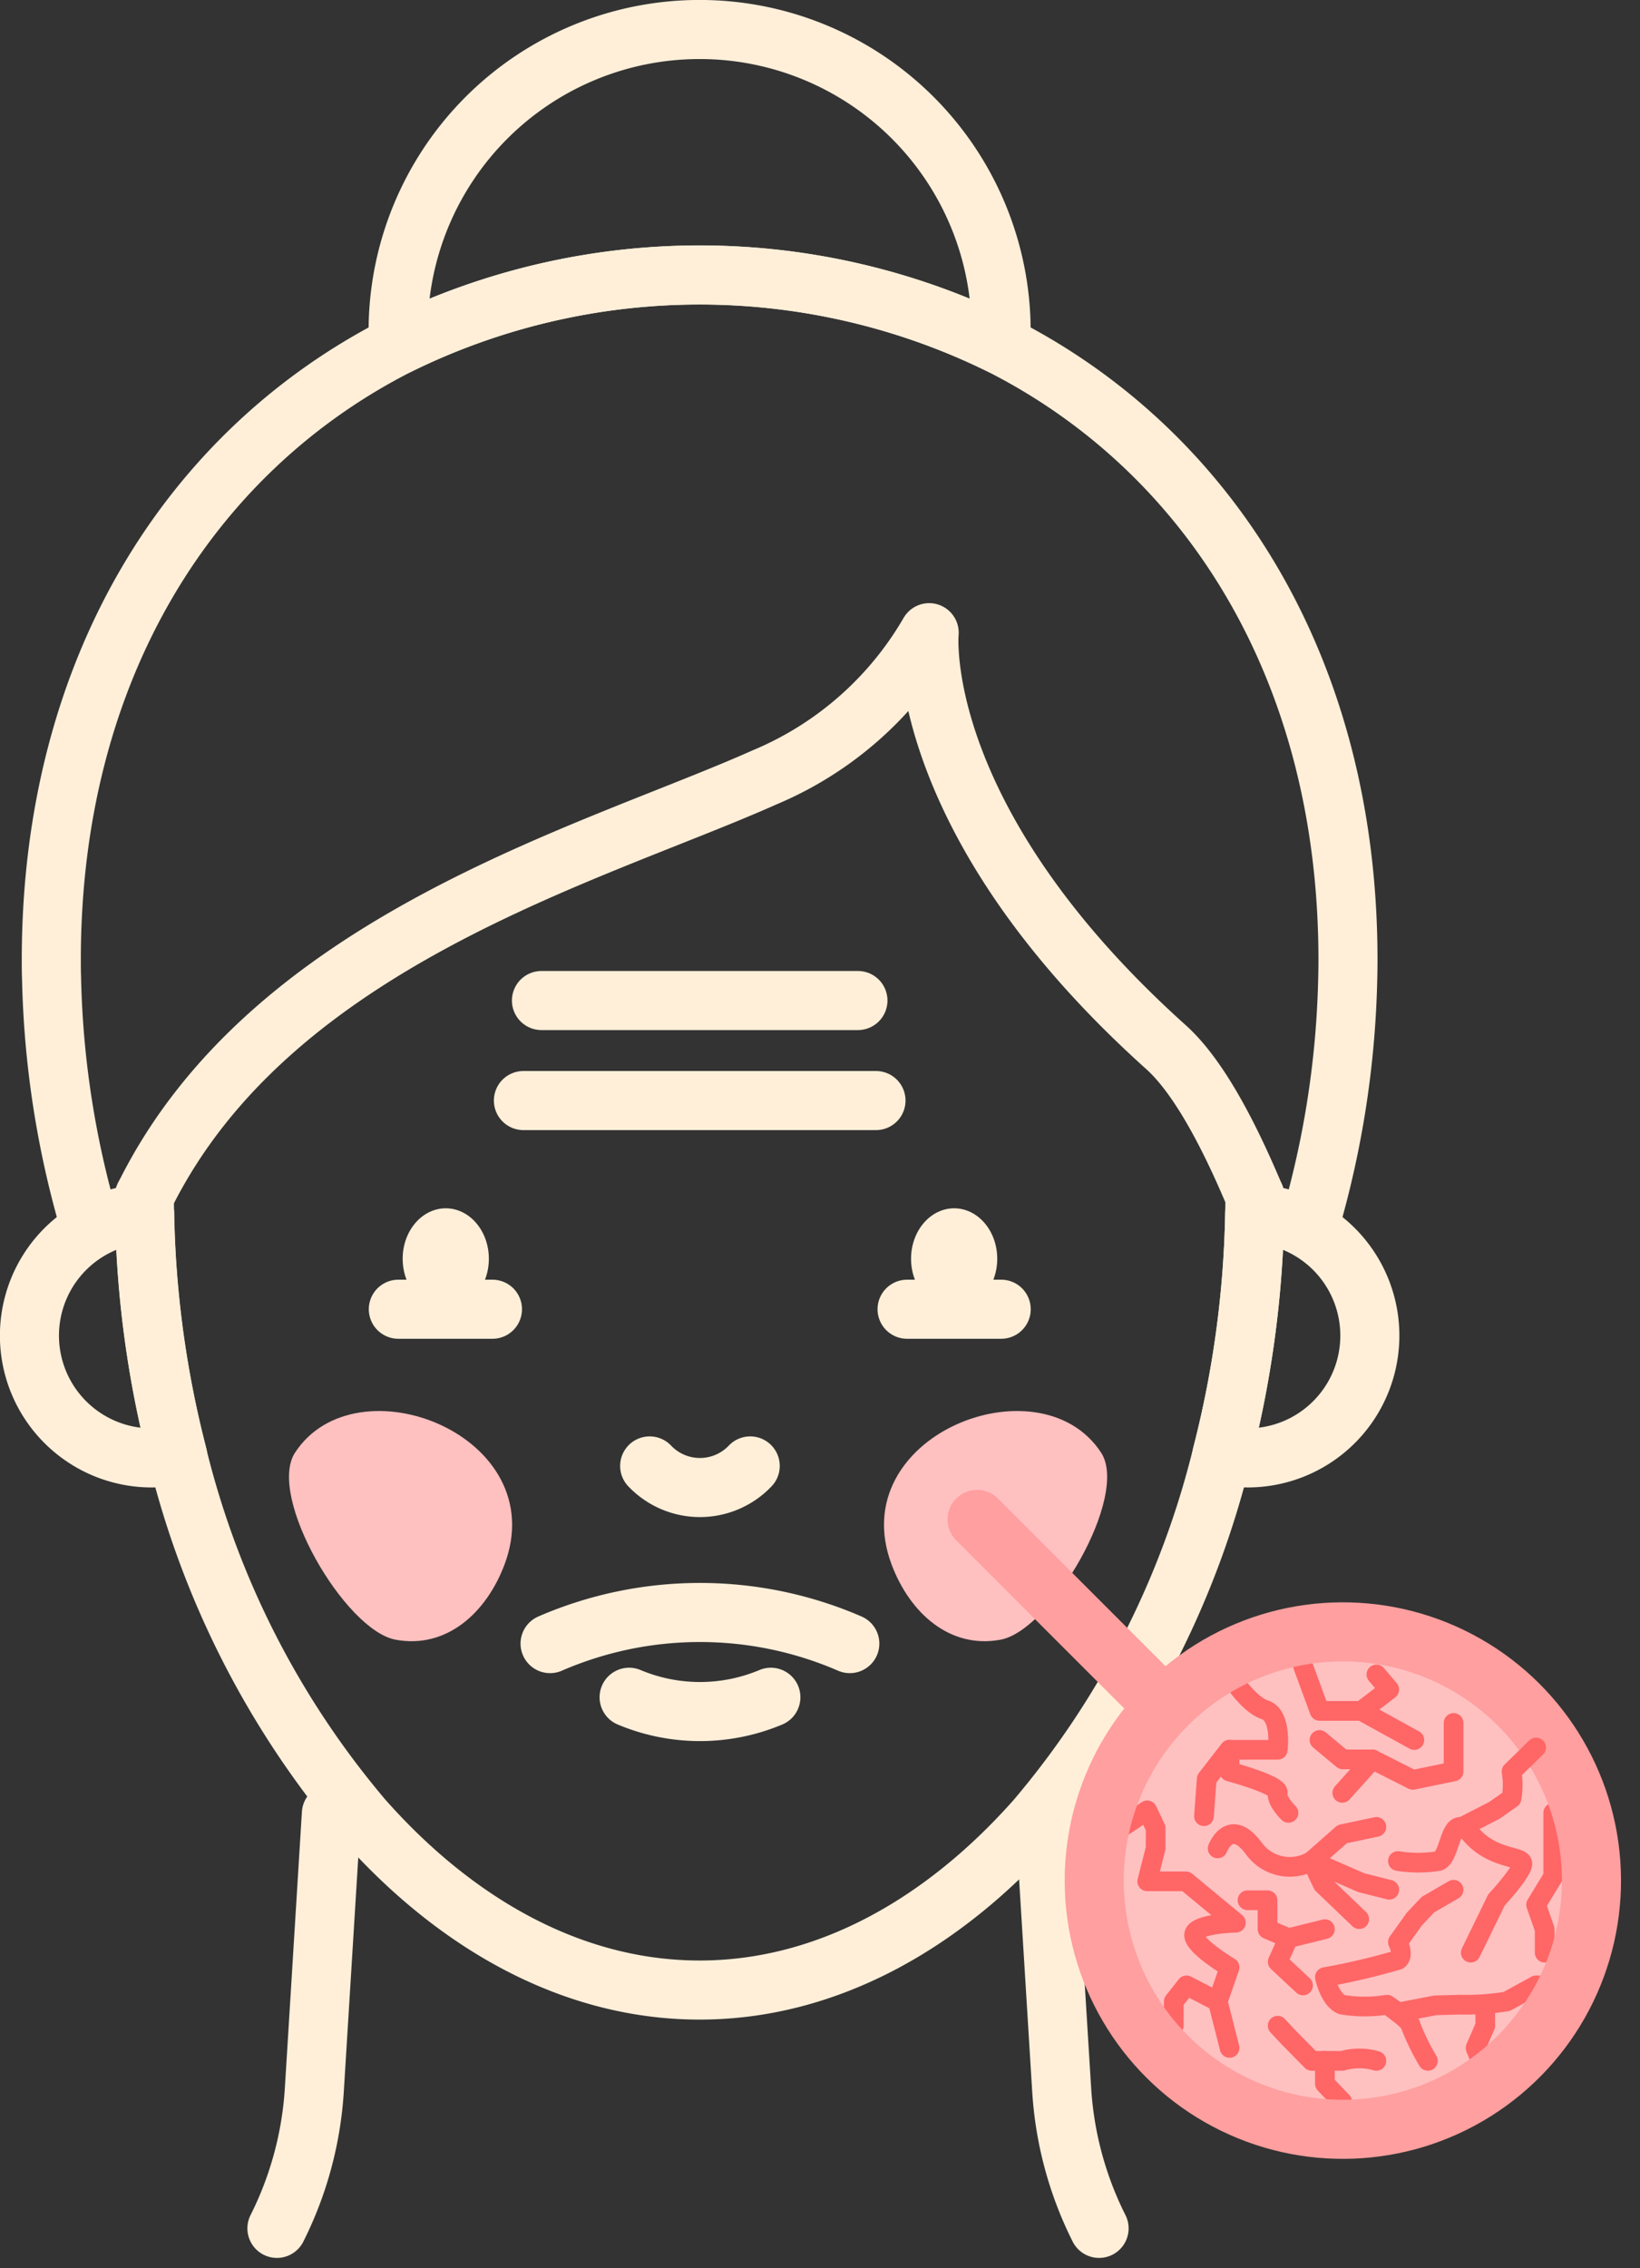
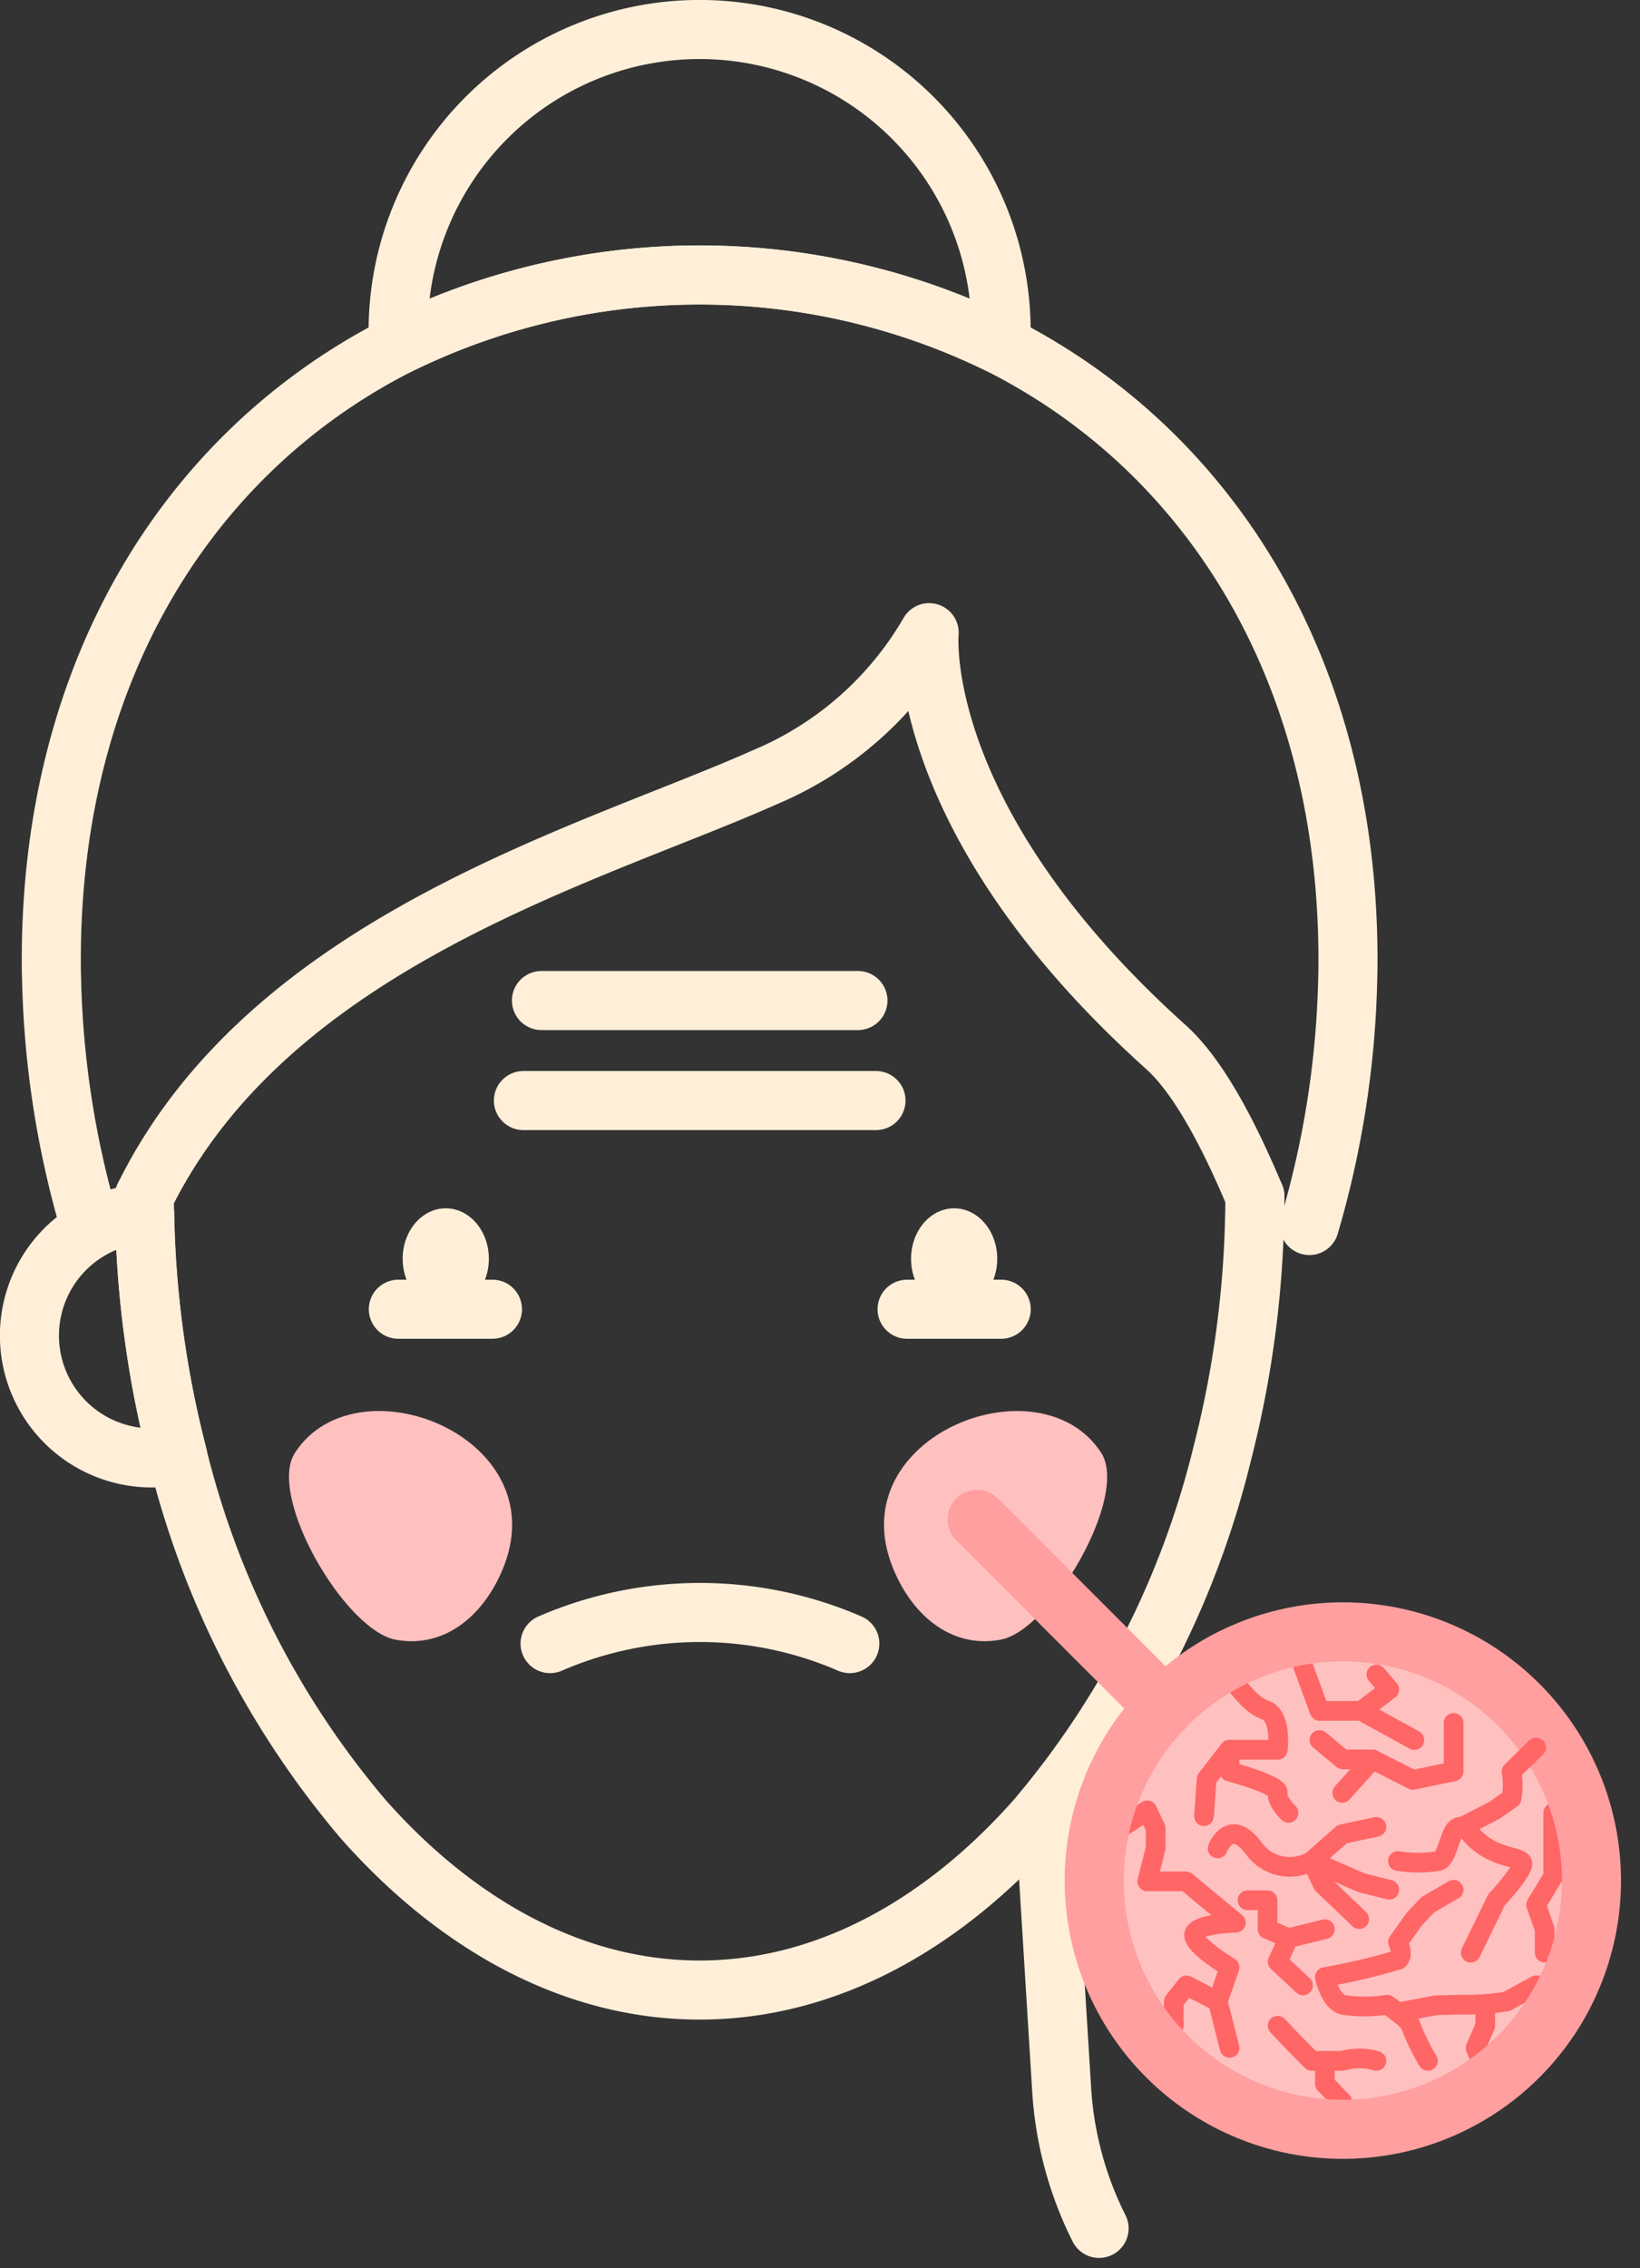
<svg xmlns="http://www.w3.org/2000/svg" width="83.306" height="115.165" viewBox="0 0 83.306 115.165">
  <rect x="0" y="0" width="83.306" height="115.165" fill="#333333" stroke="none" />
  <g id="Group_1114" data-name="Group 1114" transform="translate(-1543.5 -4664.309)">
    <g id="Group_936" data-name="Group 936" transform="translate(1062 190)">
      <g id="Group_931" data-name="Group 931" transform="translate(-624.869 3879.114)">
        <path id="Path_268" data-name="Path 268" d="M1153.159,779.742" transform="translate(-39.567 -118.079)" fill="none" stroke="#ffefd9" stroke-linecap="round" stroke-linejoin="round" stroke-width="3" />
-         <path id="Path_1533" data-name="Path 1533" d="M1027.7,848.109l-.837,13.555-.029.462a18.14,18.14,0,0,1-1.9,7.045" transform="translate(95.502 -160.826)" fill="none" stroke="#ffefd9" stroke-linecap="round" stroke-linejoin="round" stroke-width="3" />
        <path id="Path_1534" data-name="Path 1534" d="M1024.93,848.109l.837,13.555.029.462a18.14,18.14,0,0,0,1.9,7.045" transform="translate(134.502 -160.826)" fill="none" stroke="#ffefd9" stroke-linecap="round" stroke-linejoin="round" stroke-width="3" />
      </g>
      <g id="Group_932" data-name="Group 932" transform="translate(47.829 3773.872)">
        <g id="Group_648" data-name="Group 648" transform="translate(435.171 701.937)">
          <path id="Path_1950" data-name="Path 1950" d="M503.094,818.787c0,.293,0,.587-.009.877a52.793,52.793,0,0,1-1.669,12.271,45.19,45.19,0,0,1-9.425,18.471c-4.744,5.365-10.67,8.69-17.1,8.69s-12.354-3.322-17.1-8.687a45.156,45.156,0,0,1-9.425-18.473,52.6,52.6,0,0,1-1.672-12.271c-.006-.291-.009-.584-.009-.877" transform="translate(-440.851 -759.547)" fill="none" stroke="#ffefd9" stroke-linecap="round" stroke-linejoin="round" stroke-width="3" />
          <path id="Path_1951" data-name="Path 1951" d="M501.263,774.783a48.01,48.01,0,0,0,1.949-12.6c.009-.3.011-.6.011-.9,0-14.869-7.151-25.886-17.633-31.2a34.636,34.636,0,0,0-30.6,0c-10.484,5.316-17.633,16.336-17.633,31.2,0,.3,0,.6.012.9a47.907,47.907,0,0,0,1.951,12.6" transform="translate(-436.251 -714.056)" fill="none" stroke="#ffefd9" stroke-linecap="round" stroke-linejoin="round" stroke-width="3" />
          <g id="Group_647" data-name="Group 647" transform="translate(0 60.117)">
            <path id="Path_1952" data-name="Path 1952" d="M442.692,832.788a6.211,6.211,0,1,1-1.672-12.271A52.607,52.607,0,0,0,442.692,832.788Z" transform="translate(-435.171 -820.517)" fill="none" stroke="#ffefd9" stroke-linecap="round" stroke-linejoin="round" stroke-width="3" />
-             <path id="Path_1953" data-name="Path 1953" d="M562.152,826.717a6.208,6.208,0,0,1-7.519,6.071,52.784,52.784,0,0,0,1.67-12.271A6.211,6.211,0,0,1,562.152,826.717Z" transform="translate(-494.069 -820.517)" fill="none" stroke="#ffefd9" stroke-linecap="round" stroke-linejoin="round" stroke-width="3" />
          </g>
          <path id="Path_1954" data-name="Path 1954" d="M503.094,790.961c-.986-2.334-2.616-5.864-4.517-7.571-12.933-11.611-12.028-21.035-12.028-21.035l0-.008a17.445,17.445,0,0,1-8.366,7.349c-8.822,3.93-25.09,8.288-31.494,21.264" transform="translate(-440.851 -731.721)" fill="none" stroke="#ffefd9" stroke-linecap="round" stroke-linejoin="round" stroke-width="3" />
          <path id="Path_1955" data-name="Path 1955" d="M502.739,717.25q0,.355-.017.71a34.636,34.636,0,0,0-30.6,0q-.017-.355-.017-.71a15.315,15.315,0,0,1,30.63,0Z" transform="translate(-453.382 -701.937)" fill="none" stroke="#ffefd9" stroke-linecap="round" stroke-linejoin="round" stroke-width="3" />
        </g>
        <g id="Group_649" data-name="Group 649" transform="translate(454.125 761.791)">
          <ellipse id="Ellipse_118" data-name="Ellipse 118" cx="2.189" cy="2.562" rx="2.189" ry="2.562" transform="translate(0)" fill="#ffefd9" />
          <ellipse id="Ellipse_119" data-name="Ellipse 119" cx="2.189" cy="2.562" rx="2.189" ry="2.562" transform="translate(25.824)" fill="#ffefd9" />
        </g>
        <path id="Path_1956" data-name="Path 1956" d="M487.327,860.479a19.127,19.127,0,0,0,15.225,0" transform="translate(964.165 1644.373) rotate(180)" fill="none" stroke="#ffefd9" stroke-linecap="round" stroke-linejoin="round" stroke-width="3" />
-         <path id="Path_1957" data-name="Path 1957" d="M497.306,845.8a3.522,3.522,0,0,0,5.107,0" transform="translate(-30.634 -70.927)" fill="none" stroke="#ffefd9" stroke-linecap="round" stroke-linejoin="round" stroke-width="3" />
-         <path id="Path_1958" data-name="Path 1958" d="M495.246,868.97a9.3,9.3,0,0,0,7.2,0" transform="translate(-29.618 -82.351)" fill="none" stroke="#ffefd9" stroke-linecap="round" stroke-linejoin="round" stroke-width="3" />
        <g id="Group_650" data-name="Group 650" transform="translate(460.258 751.241)">
          <line id="Line_273" data-name="Line 273" x1="17.91" transform="translate(0 5.079)" fill="none" stroke="#ffefd9" stroke-linecap="round" stroke-linejoin="round" stroke-width="3" />
          <line id="Line_274" data-name="Line 274" x1="16.076" transform="translate(0.917)" fill="none" stroke="#ffefd9" stroke-linecap="round" stroke-linejoin="round" stroke-width="3" />
        </g>
        <line id="Line_275" data-name="Line 275" x2="4.781" transform="translate(479.747 766.916)" fill="none" stroke="#ffefd9" stroke-linecap="round" stroke-linejoin="round" stroke-width="3" />
        <line id="Line_276" data-name="Line 276" x2="4.781" transform="translate(453.905 766.916)" fill="none" stroke="#ffefd9" stroke-linecap="round" stroke-linejoin="round" stroke-width="3" />
      </g>
    </g>
    <g id="Group_930" data-name="Group 930" transform="translate(-626.322 4473.537)">
      <g id="Group_529" data-name="Group 529" transform="translate(177.682 64.895)">
        <path id="Path_659" data-name="Path 659" d="M2367.54,619.244c-.922,2.459-2.95,4.3-5.533,3.823s-6.547-7.294-5.113-9.495C2360,608.8,2369.994,612.7,2367.54,619.244Z" transform="translate(-349.77 -413.93)" fill="#ffc0c0" />
        <path id="Path_660" data-name="Path 660" d="M2502.656,619.244c.922,2.459,2.95,4.3,5.533,3.823s6.547-7.294,5.114-9.495C2510.191,608.8,2500.2,612.7,2502.656,619.244Z" transform="translate(-465.228 -413.93)" fill="#ffc0c0" />
        <g id="Group_215" data-name="Group 215" transform="translate(2042.772 204.03)">
          <circle id="Ellipse_59" data-name="Ellipse 59" cx="12.63" cy="12.63" r="12.63" transform="translate(4.086 5.635) rotate(-4.065)" fill="#ffc0c0" />
          <line id="Line_31" data-name="Line 31" x1="9.529" y1="9.529" transform="translate(-1 -1)" fill="none" stroke="#ff9f9f" stroke-linecap="round" stroke-linejoin="round" stroke-width="3" />
          <path id="Path_661" data-name="Path 661" d="M2601.529,688.4s.925,1.509,1.8,1.793.652,2.027.652,2.027h-2.449v1.108s2.537.676,2.449,1.083.546,1.015.546,1.015" transform="translate(-2589.708 -681.525)" fill="none" stroke="#f66" stroke-linecap="round" stroke-linejoin="round" stroke-width="1" />
          <path id="Path_662" data-name="Path 662" d="M2598.315,732.5s.624-1.634,1.837,0a2.254,2.254,0,0,0,2.942.642l.56,1.176,1.852,1.772" transform="translate(-2587.095 -716.796)" fill="none" stroke="#f66" stroke-linecap="round" stroke-linejoin="round" stroke-width="1" />
          <path id="Path_663" data-name="Path 663" d="M2632.193,705.13l1.526-1.7,2.058,1.04,2.07-.427v-2.464" transform="translate(-2614.642 -692.247)" fill="none" stroke="#f66" stroke-linecap="round" stroke-linejoin="round" stroke-width="1" />
          <path id="Path_664" data-name="Path 664" d="M2647.323,731.549a6.564,6.564,0,0,0,2.064,0c.654-.206.545-2.639,1.635-1.368s2.506,1.1,2.615,1.459-1.308,1.882-1.308,1.882l-1.307,2.679" transform="translate(-2626.945 -715.204)" fill="none" stroke="#f66" stroke-linecap="round" stroke-linejoin="round" stroke-width="1" />
          <path id="Path_665" data-name="Path 665" d="M2632.7,755.589a11.516,11.516,0,0,1-.872-1.784c0-.258-1.2-1.068-1.2-1.068a7.022,7.022,0,0,1-2.277,0c-.643-.237-.883-1.4-.883-1.4a35.8,35.8,0,0,0,3.71-.87c.333-.216,0-.908,0-.908l.833-1.17.687-.729,1.307-.759" transform="translate(-2610.8 -729.098)" fill="none" stroke="#f66" stroke-linecap="round" stroke-linejoin="round" stroke-width="1" />
          <path id="Path_666" data-name="Path 666" d="M2627.172,729.816l-1.732.366-1.552,1.368,2.522,1.1,1.417.357" transform="translate(-2607.889 -715.204)" fill="none" stroke="#f66" stroke-linecap="round" stroke-linejoin="round" stroke-width="1" />
          <path id="Path_667" data-name="Path 667" d="M2614.633,783.839l.546.585,1.183,1.2h1.552a3.084,3.084,0,0,1,1.732,0" transform="translate(-2600.363 -759.132)" fill="none" stroke="#f66" stroke-linecap="round" stroke-linejoin="round" stroke-width="1" />
          <path id="Path_668" data-name="Path 668" d="M2569.463,726.528l1.814-1.206.429.9v1.017l-.429,1.687h1.964l2.539,2.1s-2.008.039-2.12.583,1.8,1.683,1.8,1.683l-.6,1.732.6,2.36" transform="translate(-2563.634 -711.55)" fill="none" stroke="#f66" stroke-linecap="round" stroke-linejoin="round" stroke-width="1" />
          <path id="Path_669" data-name="Path 669" d="M2621.512,686.062l.84,2.286h2.125l2.691,1.481" transform="translate(-2605.957 -679.627)" fill="none" stroke="#f66" stroke-linecap="round" stroke-linejoin="round" stroke-width="1" />
          <path id="Path_670" data-name="Path 670" d="M2685.744,725.995v3.238l-.87,1.428.435,1.24v1.193" transform="translate(-2657.478 -712.097)" fill="none" stroke="#f66" stroke-linecap="round" stroke-linejoin="round" stroke-width="1" />
          <path id="Path_671" data-name="Path 671" d="M2610.358,751.213l-1.852.457-1.062-.457v-1.469h-1.017" transform="translate(-2593.69 -731.408)" fill="none" stroke="#f66" stroke-linecap="round" stroke-linejoin="round" stroke-width="1" />
          <path id="Path_672" data-name="Path 672" d="M2595.89,708.839l-1.155,1.484-.14,1.893" transform="translate(-2584.07 -698.148)" fill="none" stroke="#f66" stroke-linecap="round" stroke-linejoin="round" stroke-width="1" />
          <path id="Path_673" data-name="Path 673" d="M2628.689,707.2h-1.5l-1.184-.985" transform="translate(-2609.612 -696.016)" fill="none" stroke="#f66" stroke-linecap="round" stroke-linejoin="round" stroke-width="1" />
          <path id="Path_674" data-name="Path 674" d="M2627.469,793.384v1.163l.883.92" transform="translate(-2610.801 -766.893)" fill="none" stroke="#f66" stroke-linecap="round" stroke-linejoin="round" stroke-width="1" />
          <path id="Path_675" data-name="Path 675" d="M2588.6,773.693l-1.587-.819-.646.819v1.23" transform="translate(-2577.376 -750.216)" fill="none" stroke="#f66" stroke-linecap="round" stroke-linejoin="round" stroke-width="1" />
          <path id="Path_676" data-name="Path 676" d="M2615.179,760.051l-.546,1.2,1.286,1.2" transform="translate(-2600.363 -739.789)" fill="none" stroke="#f66" stroke-linecap="round" stroke-linejoin="round" stroke-width="1" />
          <path id="Path_677" data-name="Path 677" d="M2647.323,774.254l1.905-.367,1.255-.033a13.136,13.136,0,0,0,2.364-.162l1.494-.819.87.037" transform="translate(-2626.945 -750.216)" fill="none" stroke="#f66" stroke-linecap="round" stroke-linejoin="round" stroke-width="1" />
          <path id="Path_678" data-name="Path 678" d="M2668.918,778.357v1.025l-.493,1.13.711,1.7" transform="translate(-2644.104 -754.674)" fill="none" stroke="#f66" stroke-linecap="round" stroke-linejoin="round" stroke-width="1" />
          <circle id="Ellipse_60" data-name="Ellipse 60" cx="12.63" cy="12.63" r="12.63" transform="translate(4.086 5.635) rotate(-4.065)" fill="none" stroke="#ff9f9f" stroke-linecap="round" stroke-linejoin="round" stroke-width="3" />
          <path id="Path_679" data-name="Path 679" d="M2664.233,712.323l1.738-.892.872-.611a4.115,4.115,0,0,0,0-1.361l1.248-1.22" transform="translate(-2640.694 -697.659)" fill="none" stroke="#f66" stroke-linecap="round" stroke-linejoin="round" stroke-width="1" />
          <path id="Path_680" data-name="Path 680" d="M2637.381,690.245l1.417-1.084-.654-.766" transform="translate(-2618.86 -681.524)" fill="none" stroke="#f66" stroke-linecap="round" stroke-linejoin="round" stroke-width="1" />
        </g>
      </g>
    </g>
  </g>
</svg>